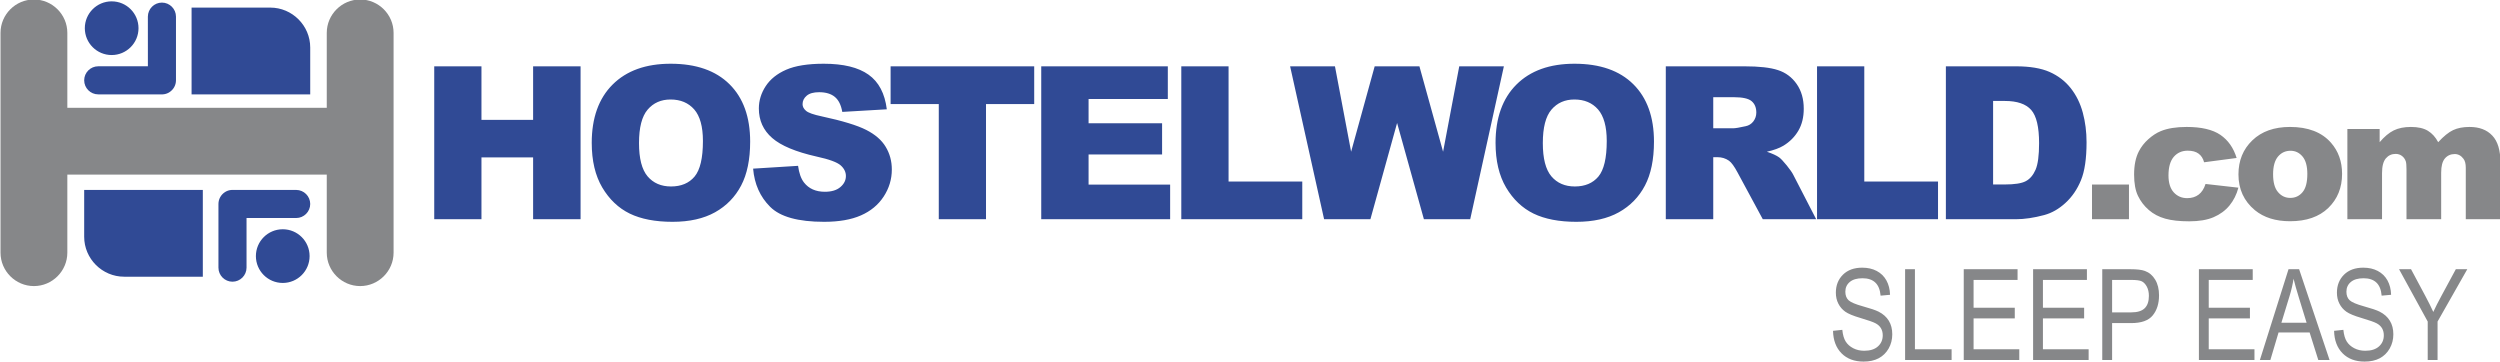
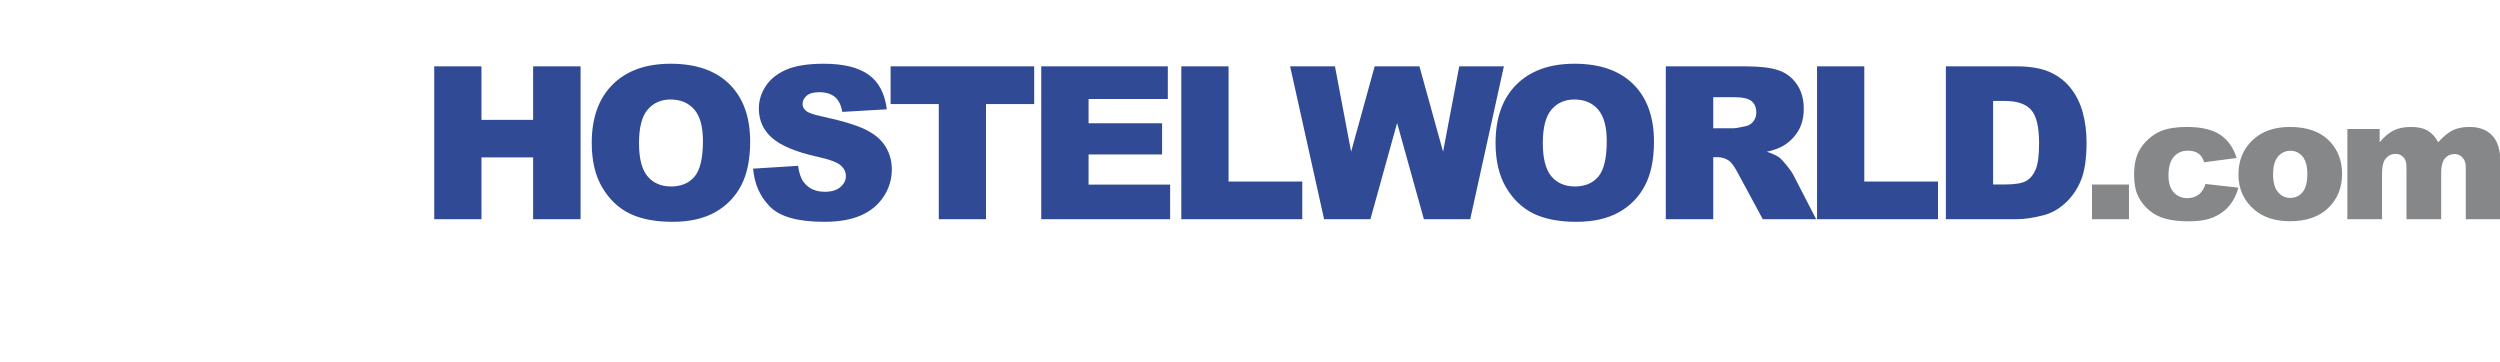
<svg xmlns="http://www.w3.org/2000/svg" width="455.1pt" height="65.9pt" viewBox="0 0 455.1 65.9" version="1.1">
  <defs>
    <clipPath id="clip1">
-       <path d="M 333 48 L 450 48 L 450 65.898 L 333 65.898 Z M 333 48 " />
-     </clipPath>
+       </clipPath>
    <clipPath id="clip2">
      <path d="M 380 23 L 455.102 23 L 455.102 41 L 380 41 Z M 380 23 " />
    </clipPath>
  </defs>
  <g id="surface1">
-     <path style=" stroke:none;fill-rule:evenodd;fill:rgb(52.539%,52.93%,53.709%);fill-opacity:1;" d="M 6.176 -0.094 C 9.52 -0.094 12.258 2.641 12.258 5.984 L 12.258 19.621 L 59.484 19.621 L 59.484 5.984 C 59.484 2.641 62.223 -0.094 65.566 -0.094 C 68.91 -0.094 71.648 2.641 71.648 5.984 L 71.648 45.996 C 71.648 49.34 68.91 52.078 65.566 52.078 C 62.223 52.078 59.484 49.34 59.484 45.996 L 59.484 31.789 L 12.258 31.789 L 12.258 45.996 C 12.258 49.34 9.52 52.078 6.176 52.078 C 2.832 52.078 0.094 49.34 0.094 45.996 L 0.094 5.984 C 0.094 2.641 2.832 -0.094 6.176 -0.094 Z M 6.176 -0.094 " />
-     <path style=" stroke:none;fill-rule:evenodd;fill:rgb(18.822%,29.027%,58.397%);fill-opacity:1;" d="M 20.328 0.246 C 23.027 0.246 25.215 2.434 25.215 5.133 C 25.215 7.832 23.027 10.02 20.328 10.02 C 17.629 10.02 15.441 7.832 15.441 5.133 C 15.441 2.434 17.629 0.246 20.328 0.246 Z M 51.473 51.508 C 48.773 51.508 46.582 49.32 46.582 46.621 C 46.582 43.918 48.773 41.734 51.473 41.734 C 54.172 41.734 56.359 43.918 56.359 46.621 C 56.359 49.32 54.172 51.508 51.473 51.508 Z M 22.602 50.371 L 36.922 50.371 L 36.922 34.574 L 15.324 34.574 L 15.324 43.098 C 15.324 47.098 18.598 50.371 22.602 50.371 Z M 53.914 39.688 L 44.879 39.688 L 44.879 48.723 C 44.879 50.129 43.727 51.281 42.32 51.281 C 40.914 51.281 39.762 50.129 39.766 48.723 L 39.766 37.129 C 39.766 36.23 40.238 35.434 40.945 34.977 L 41 34.945 L 41.051 34.914 L 41.105 34.883 L 41.16 34.855 L 41.215 34.824 L 41.273 34.797 L 41.328 34.773 L 41.387 34.746 L 41.445 34.73 L 41.504 34.707 L 41.562 34.688 L 41.625 34.668 L 41.684 34.652 L 41.746 34.637 L 41.934 34.602 L 41.996 34.594 L 42.062 34.586 L 42.125 34.582 L 42.191 34.578 L 42.254 34.574 L 53.914 34.574 C 55.32 34.574 56.473 35.723 56.473 37.133 C 56.473 38.539 55.32 39.688 53.914 39.688 Z M 49.199 1.383 L 34.875 1.383 L 34.875 17.184 L 56.473 17.184 L 56.473 8.656 C 56.473 4.656 53.199 1.383 49.199 1.383 Z M 17.883 12.066 L 26.922 12.066 L 26.918 3.031 C 26.922 1.621 28.07 0.473 29.477 0.473 C 30.883 0.473 32.035 1.621 32.035 3.031 L 32.035 14.621 C 32.035 15.527 31.562 16.32 30.852 16.777 L 30.801 16.809 L 30.746 16.84 L 30.695 16.871 L 30.641 16.902 L 30.582 16.93 L 30.527 16.953 L 30.469 16.98 L 30.414 17.004 L 30.355 17.027 L 30.297 17.043 L 30.234 17.066 L 30.176 17.082 L 30.113 17.102 L 30.055 17.117 L 29.867 17.152 L 29.801 17.16 L 29.738 17.164 L 29.672 17.172 L 29.609 17.18 L 17.883 17.18 C 16.477 17.18 15.324 16.031 15.324 14.621 C 15.324 13.215 16.477 12.066 17.883 12.066 Z M 17.883 12.066 " />
    <g clip-path="url(#clip1)" clip-rule="nonzero">
      <path style=" stroke:none;fill-rule:evenodd;fill:rgb(52.539%,52.93%,53.709%);fill-opacity:1;" d="M 333.684 60.223 L 335.375 60.043 C 335.465 60.953 335.668 61.664 335.988 62.168 C 336.309 62.676 336.762 63.082 337.359 63.391 C 337.953 63.699 338.621 63.852 339.363 63.852 C 340.434 63.852 341.262 63.594 341.848 63.07 C 342.441 62.543 342.734 61.871 342.734 61.035 C 342.734 60.543 342.625 60.121 342.414 59.758 C 342.199 59.391 341.875 59.094 341.445 58.863 C 341.012 58.625 340.078 58.301 338.645 57.875 C 337.367 57.5 336.453 57.121 335.914 56.742 C 335.375 56.355 334.953 55.871 334.652 55.277 C 334.352 54.691 334.199 54.023 334.199 53.277 C 334.199 51.941 334.633 50.852 335.496 49.996 C 336.363 49.148 337.527 48.727 338.996 48.727 C 340 48.727 340.879 48.922 341.637 49.324 C 342.391 49.723 342.977 50.289 343.395 51.035 C 343.812 51.781 344.035 52.656 344.066 53.664 L 342.344 53.82 C 342.25 52.746 341.93 51.949 341.375 51.43 C 340.824 50.91 340.047 50.652 339.047 50.652 C 338.035 50.652 337.258 50.883 336.727 51.336 C 336.191 51.789 335.926 52.379 335.926 53.102 C 335.926 53.766 336.121 54.285 336.512 54.656 C 336.906 55.023 337.781 55.395 339.152 55.773 C 340.488 56.141 341.426 56.457 341.969 56.73 C 342.797 57.148 343.418 57.703 343.84 58.391 C 344.262 59.082 344.469 59.902 344.469 60.855 C 344.469 61.801 344.25 62.664 343.809 63.445 C 343.363 64.223 342.762 64.809 341.996 65.219 C 341.234 65.621 340.312 65.824 339.242 65.824 C 337.562 65.824 336.227 65.32 335.23 64.316 C 334.238 63.309 333.719 61.945 333.684 60.223 Z M 346.805 65.535 L 346.805 49.008 L 348.594 49.008 L 348.594 63.582 L 355.27 63.582 L 355.27 65.535 Z M 357.48 65.535 L 357.48 49.008 L 367.277 49.008 L 367.277 50.957 L 359.27 50.957 L 359.27 56.02 L 366.77 56.02 L 366.77 57.957 L 359.27 57.957 L 359.27 63.582 L 367.59 63.582 L 367.59 65.535 Z M 370.105 65.535 L 370.105 49.008 L 379.902 49.008 L 379.902 50.957 L 371.895 50.957 L 371.895 56.02 L 379.395 56.02 L 379.395 57.957 L 371.895 57.957 L 371.895 63.582 L 380.215 63.582 L 380.215 65.535 Z M 382.695 65.535 L 382.695 49.008 L 387.801 49.008 C 389.004 49.008 389.891 49.109 390.461 49.324 C 391.246 49.609 391.867 50.137 392.332 50.91 C 392.801 51.684 393.031 52.637 393.031 53.762 C 393.031 55.254 392.652 56.469 391.891 57.406 C 391.133 58.348 389.82 58.816 387.957 58.816 L 384.488 58.816 L 384.488 65.535 Z M 384.488 56.863 L 387.992 56.863 C 389.098 56.863 389.906 56.613 390.418 56.113 C 390.93 55.613 391.184 54.863 391.184 53.855 C 391.184 53.203 391.055 52.641 390.805 52.172 C 390.551 51.707 390.246 51.391 389.891 51.215 C 389.535 51.039 388.891 50.957 387.957 50.957 L 384.488 50.957 Z M 400.289 65.535 L 400.289 49.008 L 410.086 49.008 L 410.086 50.957 L 402.078 50.957 L 402.078 56.02 L 409.578 56.02 L 409.578 57.957 L 402.078 57.957 L 402.078 63.582 L 410.402 63.582 L 410.402 65.535 Z M 411.391 65.535 L 416.602 49.008 L 418.531 49.008 L 424.074 65.535 L 422.023 65.535 L 420.445 60.527 L 414.785 60.527 L 413.297 65.535 Z M 415.305 58.746 L 419.891 58.746 L 418.484 54.168 C 418.047 52.766 417.73 51.621 417.523 50.742 C 417.352 51.805 417.109 52.855 416.789 53.902 Z M 424.898 60.223 L 426.586 60.043 C 426.68 60.953 426.883 61.664 427.203 62.168 C 427.523 62.676 427.977 63.082 428.574 63.391 C 429.164 63.699 429.836 63.852 430.578 63.852 C 431.648 63.852 432.473 63.594 433.062 63.07 C 433.656 62.543 433.949 61.871 433.949 61.035 C 433.949 60.543 433.84 60.121 433.629 59.758 C 433.414 59.391 433.09 59.094 432.66 58.863 C 432.223 58.625 431.293 58.301 429.859 57.875 C 428.582 57.5 427.668 57.121 427.129 56.742 C 426.586 56.355 426.168 55.871 425.867 55.277 C 425.562 54.691 425.414 54.023 425.414 53.277 C 425.414 51.941 425.848 50.852 426.711 49.996 C 427.574 49.148 428.742 48.727 430.207 48.727 C 431.211 48.727 432.094 48.922 432.852 49.324 C 433.605 49.723 434.191 50.289 434.609 51.035 C 435.023 51.781 435.25 52.656 435.277 53.664 L 433.555 53.82 C 433.465 52.746 433.145 51.949 432.59 51.43 C 432.039 50.91 431.262 50.652 430.262 50.652 C 429.25 50.652 428.473 50.883 427.941 51.336 C 427.406 51.789 427.141 52.379 427.141 53.102 C 427.141 53.766 427.332 54.285 427.727 54.656 C 428.117 55.023 428.996 55.395 430.367 55.773 C 431.699 56.141 432.641 56.457 433.184 56.73 C 434.008 57.148 434.633 57.703 435.051 58.391 C 435.477 59.082 435.684 59.902 435.684 60.855 C 435.684 61.801 435.465 62.664 435.02 63.445 C 434.574 64.223 433.977 64.809 433.211 65.219 C 432.445 65.621 431.527 65.824 430.453 65.824 C 428.777 65.824 427.441 65.32 426.445 64.316 C 425.453 63.309 424.934 61.945 424.898 60.223 Z M 441.941 65.535 L 441.941 58.535 L 436.723 49.008 L 438.906 49.008 L 441.566 53.988 C 442.094 54.977 442.555 55.906 442.957 56.789 C 443.352 55.918 443.844 54.949 444.434 53.867 L 447.059 49.008 L 449.145 49.008 L 443.734 58.535 L 443.734 65.535 Z M 441.941 65.535 " />
    </g>
    <path style=" stroke:none;fill-rule:evenodd;fill:rgb(18.822%,29.027%,58.397%);fill-opacity:1;" d="M 79.047 12.074 L 87.645 12.074 L 87.645 21.816 L 97.047 21.816 L 97.047 12.074 L 105.688 12.074 L 105.688 39.906 L 97.047 39.906 L 97.047 28.652 L 87.645 28.652 L 87.645 39.906 L 79.047 39.906 Z M 107.719 26.008 C 107.719 21.465 108.988 17.922 111.516 15.398 C 114.051 12.867 117.574 11.602 122.09 11.602 C 126.723 11.602 130.293 12.848 132.801 15.336 C 135.305 17.816 136.559 21.305 136.559 25.781 C 136.559 29.031 136.008 31.703 134.914 33.781 C 133.82 35.863 132.238 37.484 130.172 38.641 C 128.098 39.797 125.523 40.379 122.434 40.379 C 119.297 40.379 116.699 39.879 114.641 38.883 C 112.586 37.879 110.918 36.293 109.637 34.133 C 108.359 31.969 107.719 29.262 107.719 26.008 Z M 116.324 26.043 C 116.324 28.859 116.844 30.871 117.887 32.105 C 118.93 33.328 120.355 33.945 122.148 33.945 C 123.996 33.945 125.43 33.344 126.438 32.145 C 127.449 30.938 127.961 28.781 127.961 25.668 C 127.961 23.043 127.43 21.133 126.375 19.918 C 125.316 18.719 123.887 18.113 122.07 18.113 C 120.34 18.113 118.949 18.723 117.898 19.953 C 116.848 21.18 116.324 23.215 116.324 26.043 Z M 137.098 30.699 L 145.281 30.188 C 145.457 31.516 145.816 32.527 146.363 33.227 C 147.242 34.352 148.512 34.91 150.16 34.91 C 151.383 34.91 152.332 34.621 152.996 34.043 C 153.66 33.473 153.988 32.805 153.988 32.043 C 153.988 31.328 153.68 30.68 153.043 30.109 C 152.406 29.539 150.945 28.996 148.637 28.496 C 144.867 27.645 142.176 26.523 140.57 25.121 C 138.949 23.715 138.141 21.922 138.141 19.746 C 138.141 18.316 138.555 16.961 139.383 15.691 C 140.215 14.418 141.457 13.418 143.121 12.691 C 144.789 11.965 147.07 11.602 149.965 11.602 C 153.523 11.602 156.238 12.262 158.102 13.586 C 159.969 14.906 161.078 17.012 161.434 19.898 L 153.328 20.371 C 153.113 19.117 152.66 18.207 151.969 17.637 C 151.281 17.07 150.328 16.785 149.117 16.785 C 148.113 16.785 147.359 16.992 146.855 17.418 C 146.348 17.844 146.098 18.359 146.098 18.969 C 146.098 19.41 146.305 19.805 146.719 20.164 C 147.129 20.531 148.086 20.867 149.609 21.188 C 153.367 21.996 156.055 22.82 157.684 23.648 C 159.309 24.477 160.496 25.496 161.234 26.734 C 161.973 27.957 162.348 29.332 162.348 30.855 C 162.348 32.637 161.848 34.281 160.863 35.785 C 159.879 37.289 158.5 38.434 156.723 39.211 C 154.953 39.988 152.719 40.379 150.023 40.379 C 145.293 40.379 142.016 39.473 140.195 37.645 C 138.367 35.824 137.336 33.512 137.098 30.699 Z M 162.125 12.074 L 188.266 12.074 L 188.266 18.949 L 179.492 18.949 L 179.492 39.906 L 170.895 39.906 L 170.895 18.949 L 162.125 18.949 Z M 189.547 12.074 L 212.59 12.074 L 212.59 18.02 L 198.164 18.02 L 198.164 22.441 L 211.547 22.441 L 211.547 28.121 L 198.164 28.121 L 198.164 33.602 L 213.012 33.602 L 213.012 39.906 L 189.547 39.906 Z M 215.043 12.074 L 223.648 12.074 L 223.648 33.047 L 237.066 33.047 L 237.066 39.906 L 215.043 39.906 Z M 234.852 12.074 L 243.016 12.074 L 245.957 27.621 L 250.246 12.074 L 258.391 12.074 L 262.699 27.621 L 265.641 12.074 L 273.766 12.074 L 267.637 39.906 L 259.207 39.906 L 254.328 22.387 L 249.469 39.906 L 241.039 39.906 Z M 272.25 26.008 C 272.25 21.465 273.52 17.922 276.047 15.398 C 278.582 12.867 282.105 11.602 286.621 11.602 C 291.254 11.602 294.824 12.848 297.332 15.336 C 299.832 17.816 301.09 21.305 301.09 25.781 C 301.09 29.031 300.539 31.703 299.445 33.781 C 298.352 35.863 296.77 37.484 294.703 38.641 C 292.629 39.797 290.055 40.379 286.965 40.379 C 283.828 40.379 281.23 39.879 279.172 38.883 C 277.117 37.879 275.449 36.293 274.168 34.133 C 272.891 31.969 272.25 29.262 272.25 26.008 Z M 280.855 26.043 C 280.855 28.859 281.375 30.871 282.418 32.105 C 283.461 33.328 284.887 33.945 286.68 33.945 C 288.527 33.945 289.957 33.344 290.969 32.145 C 291.98 30.938 292.492 28.781 292.492 25.668 C 292.492 23.043 291.961 21.133 290.906 19.918 C 289.848 18.719 288.418 18.113 286.602 18.113 C 284.871 18.113 283.48 18.723 282.43 19.953 C 281.379 21.18 280.855 23.215 280.855 26.043 Z M 303.242 39.906 L 303.242 12.074 L 317.574 12.074 C 320.23 12.074 322.266 12.297 323.664 12.762 C 325.07 13.215 326.203 14.059 327.066 15.293 C 327.93 16.527 328.355 18.031 328.355 19.797 C 328.355 21.348 328.027 22.672 327.371 23.793 C 326.711 24.914 325.805 25.824 324.656 26.523 C 323.918 26.965 322.914 27.336 321.637 27.621 C 322.66 27.965 323.406 28.309 323.879 28.652 C 324.188 28.879 324.648 29.363 325.254 30.109 C 325.855 30.859 326.258 31.43 326.457 31.84 L 330.617 39.906 L 320.898 39.906 L 316.305 31.398 C 315.719 30.305 315.203 29.582 314.742 29.254 C 314.125 28.824 313.422 28.613 312.637 28.613 L 311.879 28.613 L 311.879 39.906 Z M 311.879 23.352 L 315.508 23.352 C 315.895 23.352 316.652 23.227 317.781 22.973 C 318.352 22.859 318.816 22.566 319.18 22.102 C 319.535 21.633 319.719 21.094 319.719 20.488 C 319.719 19.586 319.434 18.898 318.863 18.414 C 318.293 17.934 317.223 17.695 315.656 17.695 L 311.879 17.695 Z M 330.773 12.074 L 339.375 12.074 L 339.375 33.047 L 352.797 33.047 L 352.797 39.906 L 330.773 39.906 Z M 354.227 12.074 L 367.004 12.074 C 369.52 12.074 371.555 12.414 373.109 13.098 C 374.656 13.785 375.941 14.766 376.949 16.039 C 377.961 17.324 378.695 18.809 379.152 20.508 C 379.609 22.203 379.836 23.996 379.836 25.898 C 379.836 28.871 379.496 31.18 378.816 32.816 C 378.145 34.457 377.203 35.832 376 36.934 C 374.801 38.039 373.512 38.777 372.129 39.148 C 370.246 39.652 368.535 39.906 367.004 39.906 L 354.227 39.906 Z M 362.824 18.379 L 362.824 33.582 L 364.93 33.582 C 366.73 33.582 368.008 33.387 368.766 32.984 C 369.523 32.59 370.121 31.891 370.555 30.898 C 370.984 29.906 371.195 28.289 371.195 26.066 C 371.195 23.117 370.719 21.102 369.758 20.012 C 368.793 18.922 367.199 18.379 364.969 18.379 Z M 362.824 18.379 " />
    <g clip-path="url(#clip2)" clip-rule="nonzero">
      <path style=" stroke:none;fill-rule:evenodd;fill:rgb(52.539%,52.93%,53.709%);fill-opacity:1;" d="M 380.828 33.598 L 387.559 33.598 L 387.559 39.906 L 380.828 39.906 Z M 401.496 33.488 L 407.477 34.164 C 407.152 35.414 406.605 36.496 405.855 37.41 C 405.102 38.324 404.141 39.031 402.969 39.535 C 401.805 40.039 400.316 40.289 398.512 40.289 C 396.77 40.289 395.316 40.129 394.16 39.805 C 393 39.477 392.004 38.957 391.168 38.227 C 390.328 37.496 389.676 36.648 389.203 35.664 C 388.73 34.691 388.492 33.391 388.492 31.773 C 388.492 30.082 388.777 28.672 389.359 27.547 C 389.781 26.727 390.355 25.988 391.09 25.332 C 391.824 24.68 392.57 24.188 393.348 23.871 C 394.574 23.363 396.145 23.109 398.062 23.109 C 400.742 23.109 402.785 23.59 404.195 24.547 C 405.598 25.508 406.59 26.91 407.156 28.758 L 401.234 29.539 C 401.051 28.844 400.711 28.316 400.219 27.961 C 399.73 27.602 399.074 27.43 398.246 27.43 C 397.207 27.43 396.363 27.805 395.719 28.543 C 395.074 29.293 394.75 30.422 394.75 31.941 C 394.75 33.289 395.074 34.316 395.711 35.02 C 396.352 35.719 397.164 36.07 398.156 36.07 C 398.98 36.07 399.672 35.859 400.234 35.434 C 400.797 35.012 401.219 34.363 401.496 33.488 Z M 407.488 31.742 C 407.488 29.238 408.332 27.164 410.02 25.547 C 411.715 23.918 413.996 23.109 416.871 23.109 C 420.16 23.109 422.648 24.066 424.324 25.973 C 425.676 27.508 426.352 29.402 426.352 31.652 C 426.352 34.168 425.512 36.242 423.84 37.859 C 422.168 39.469 419.848 40.273 416.887 40.273 C 414.25 40.273 412.117 39.605 410.484 38.266 C 408.484 36.605 407.488 34.434 407.488 31.742 Z M 413.793 31.727 C 413.793 33.191 414.09 34.273 414.688 34.969 C 415.277 35.668 416.023 36.027 416.918 36.027 C 417.828 36.027 418.57 35.68 419.152 34.988 C 419.738 34.293 420.027 33.191 420.027 31.66 C 420.027 30.242 419.734 29.18 419.148 28.484 C 418.562 27.789 417.832 27.445 416.969 27.445 C 416.047 27.445 415.289 27.793 414.691 28.496 C 414.094 29.207 413.793 30.285 413.793 31.727 Z M 427.316 23.484 L 433.191 23.484 L 433.191 25.883 C 434.043 24.879 434.891 24.168 435.75 23.742 C 436.613 23.32 437.652 23.109 438.871 23.109 C 440.18 23.109 441.215 23.344 441.973 23.809 C 442.738 24.273 443.363 24.965 443.848 25.883 C 444.836 24.809 445.738 24.078 446.555 23.691 C 447.367 23.305 448.371 23.109 449.57 23.109 C 451.332 23.109 452.711 23.633 453.699 24.684 C 454.691 25.727 455.18 27.363 455.18 29.594 L 455.18 39.906 L 448.871 39.906 L 448.871 30.555 C 448.871 29.809 448.73 29.254 448.441 28.895 C 448.02 28.332 447.488 28.043 446.863 28.043 C 446.121 28.043 445.52 28.316 445.066 28.848 C 444.613 29.387 444.391 30.246 444.391 31.434 L 444.391 39.906 L 438.078 39.906 L 438.078 30.859 C 438.078 30.137 438.035 29.648 437.957 29.391 C 437.82 28.98 437.59 28.648 437.262 28.395 C 436.93 28.141 436.543 28.016 436.102 28.016 C 435.375 28.016 434.785 28.289 434.32 28.832 C 433.855 29.383 433.625 30.277 433.625 31.523 L 433.625 39.906 L 427.316 39.906 Z M 427.316 23.484 " />
    </g>
  </g>
</svg>